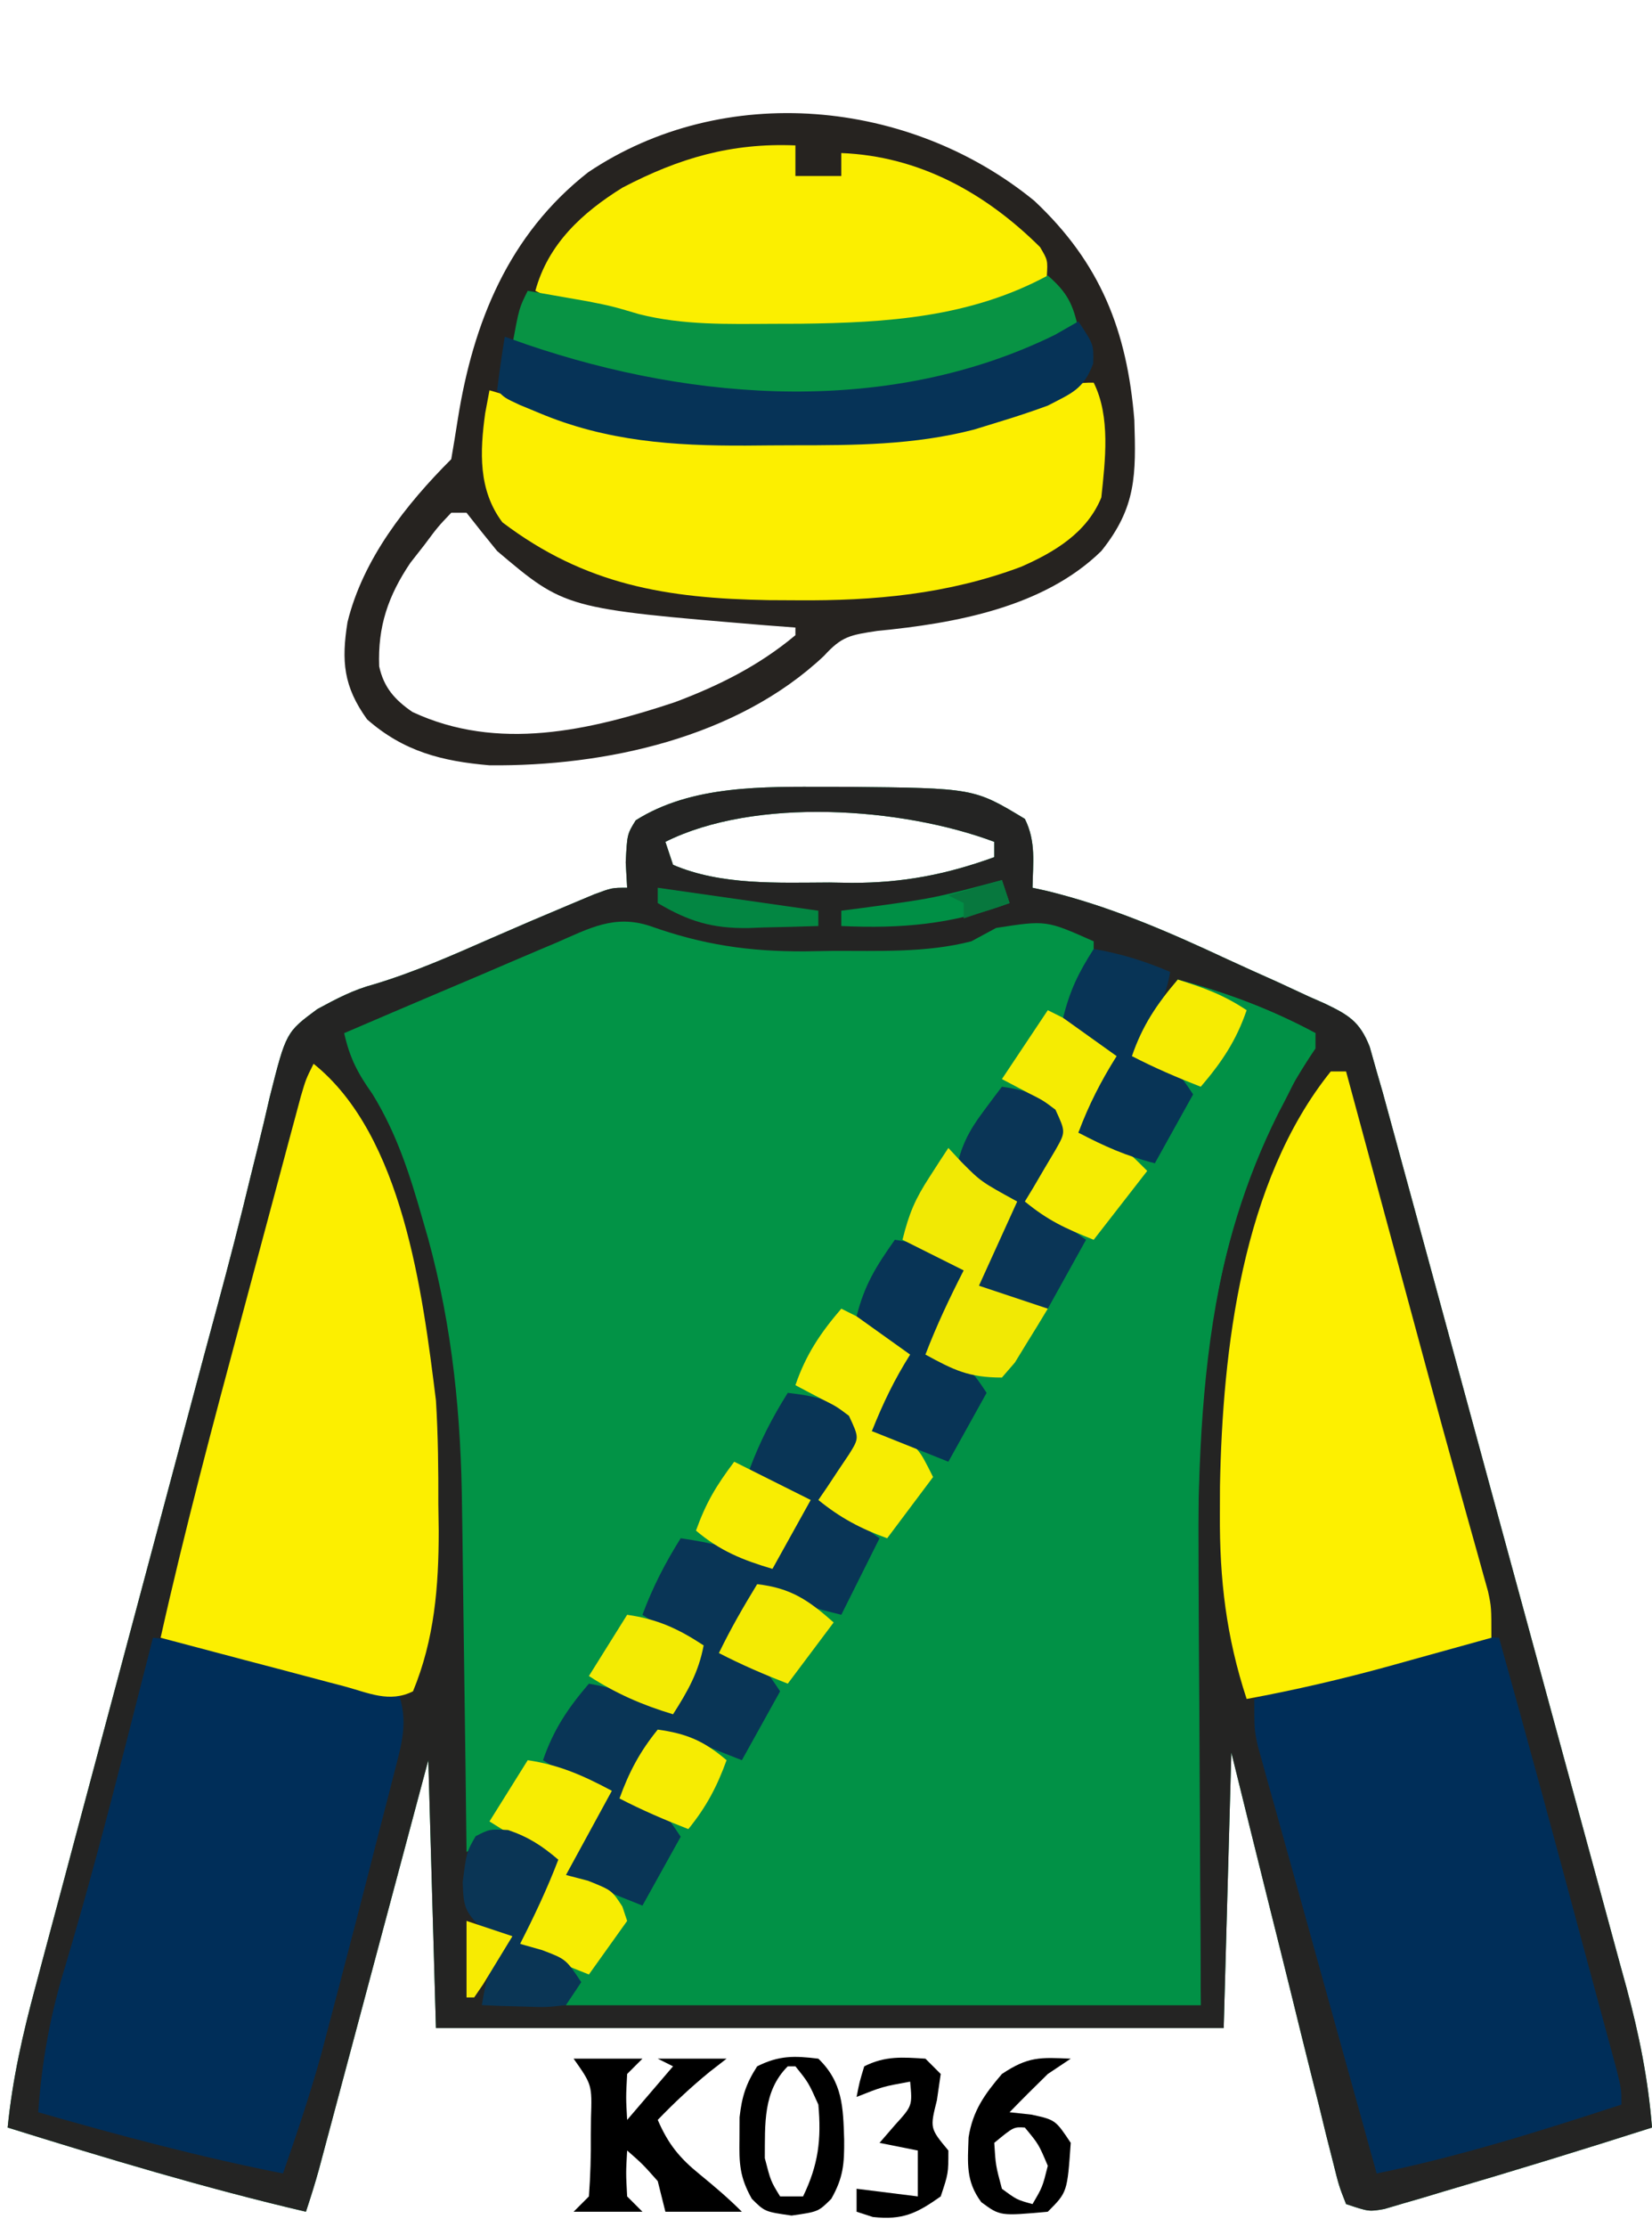
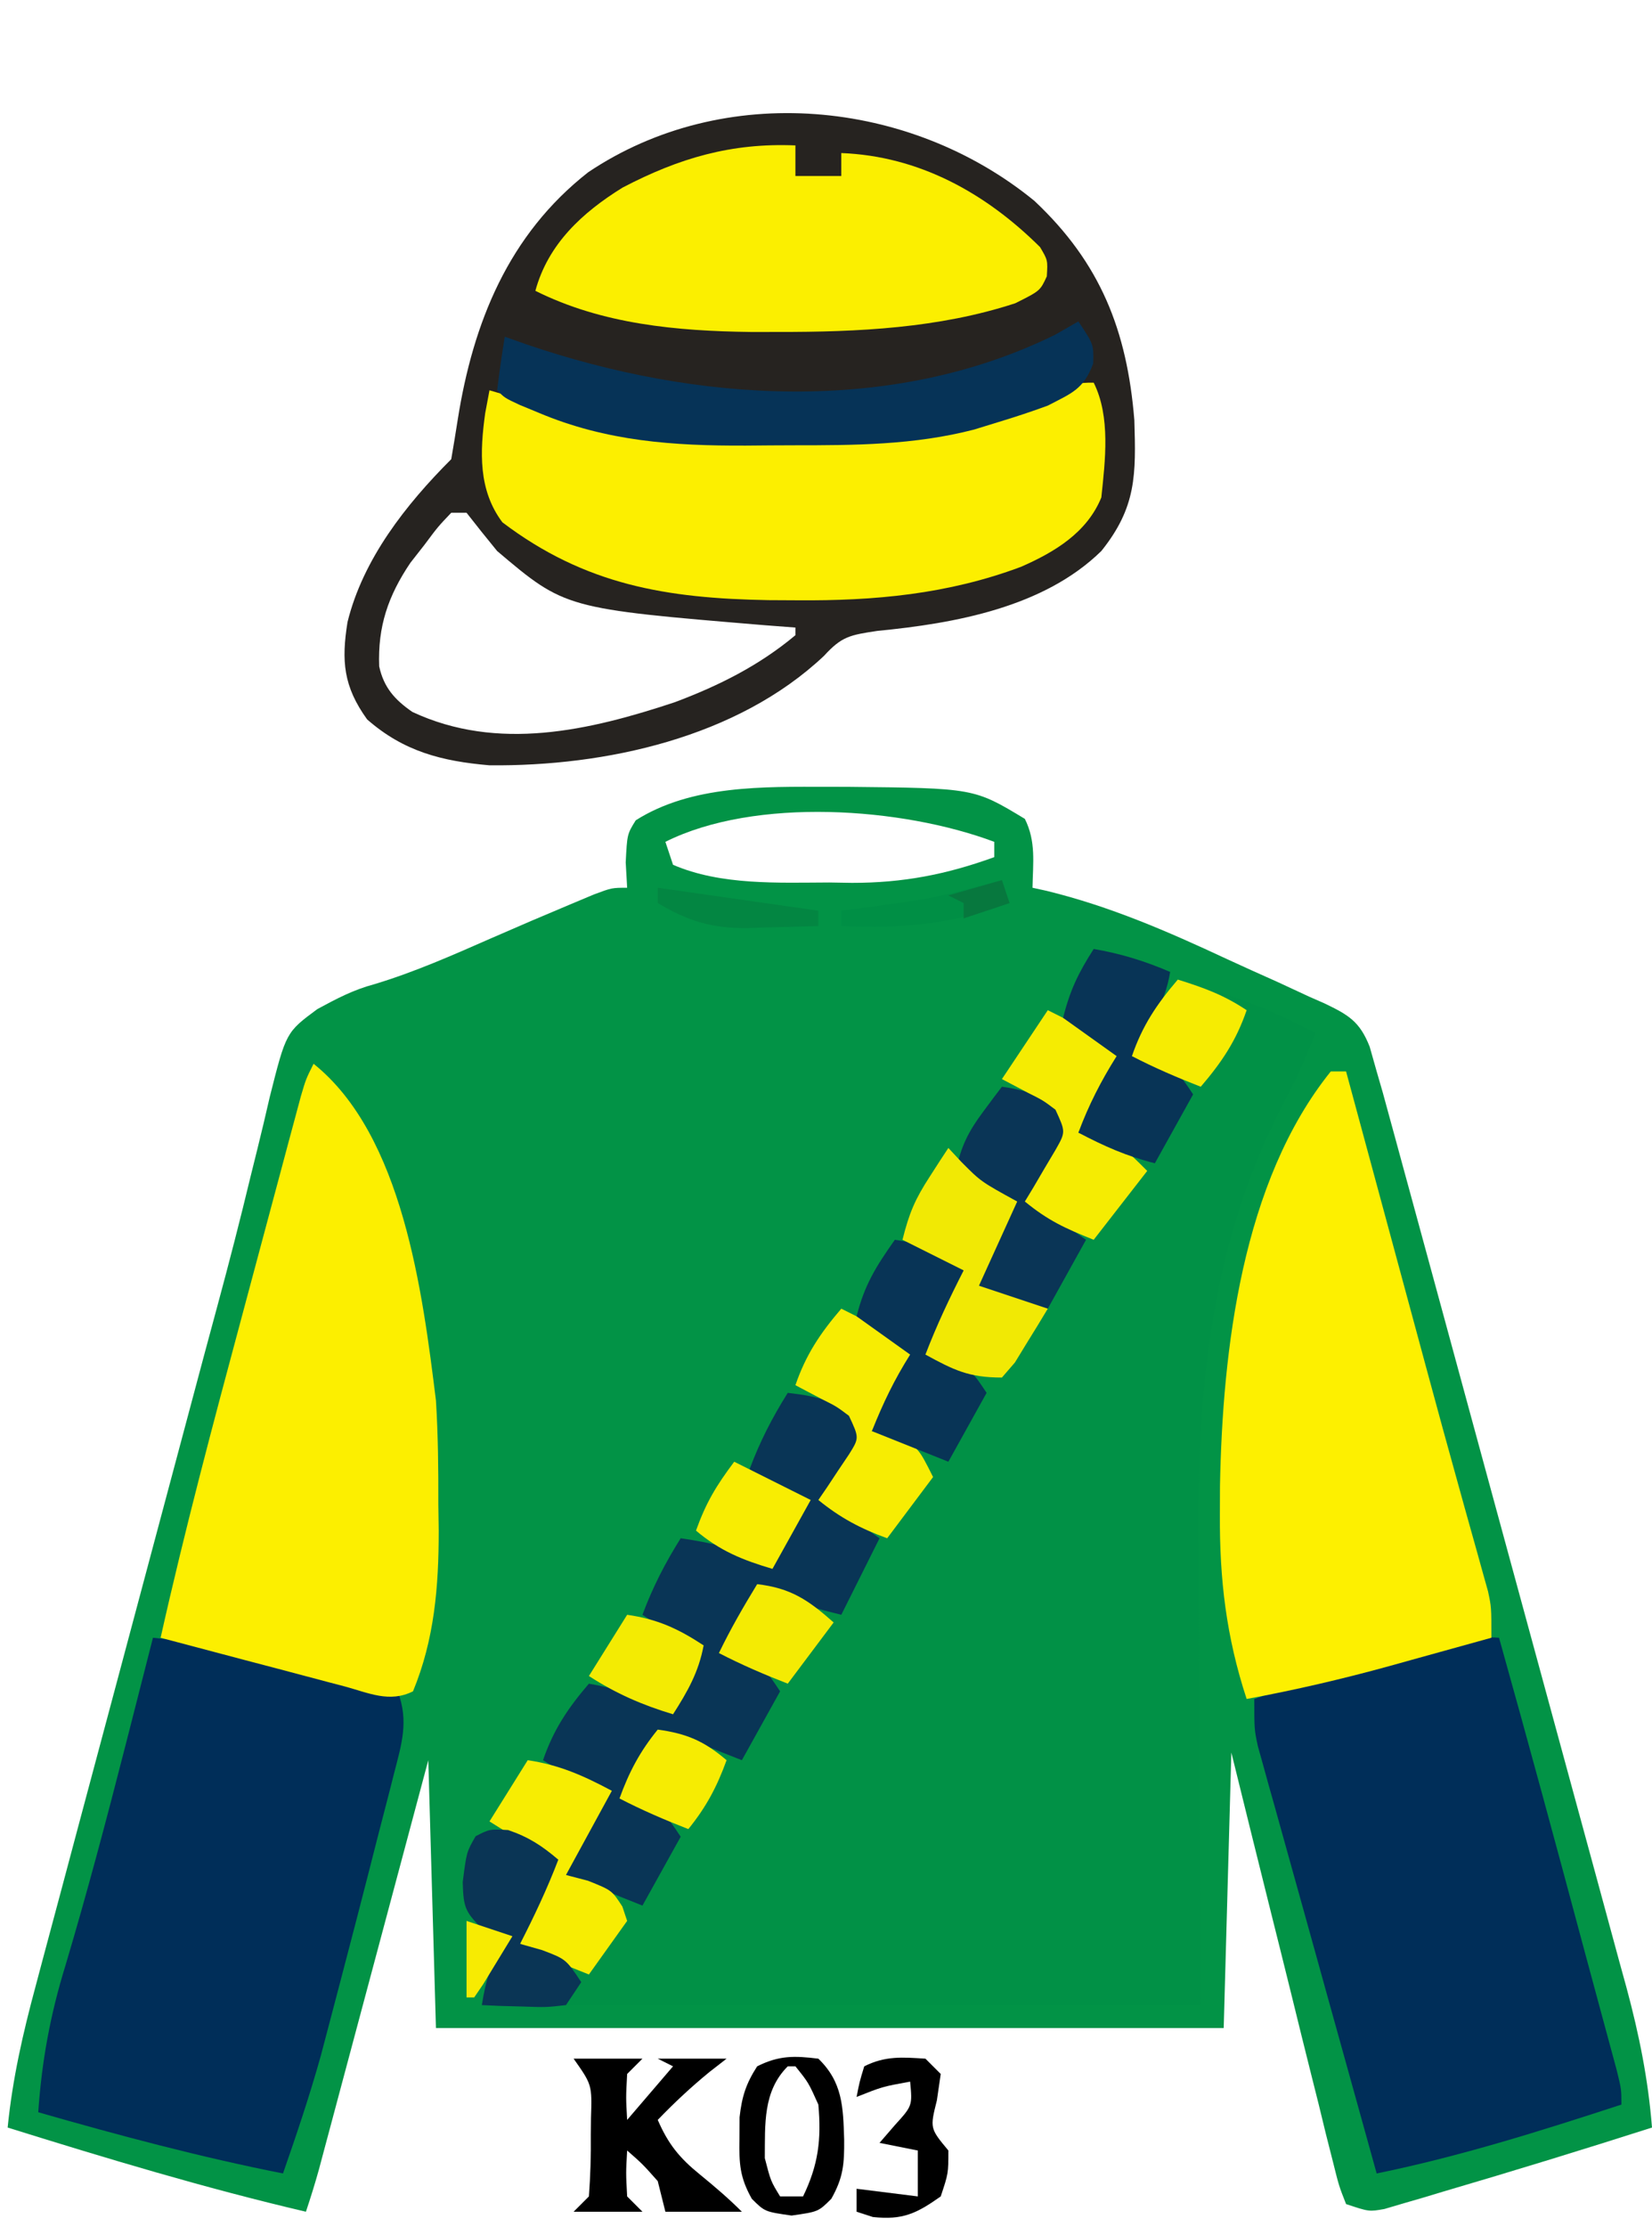
<svg xmlns="http://www.w3.org/2000/svg" version="1.1" width="216" height="291">
  <path d="M0 0 C0.828 0.001 1.657 0.002 2.51 0.002 C19.094 0.167 19.094 0.167 25.75 4.188 C27.228 7.144 26.81 9.93 26.75 13.188 C27.352 13.319 27.954 13.451 28.574 13.587 C36.883 15.612 44.423 18.889 52.142 22.493 C54.331 23.508 56.533 24.491 58.736 25.475 C60.139 26.123 61.541 26.773 62.941 27.426 C63.597 27.714 64.252 28.001 64.927 28.298 C68.07 29.805 69.545 30.666 70.839 33.966 C71.14 35.029 71.44 36.092 71.75 37.188 C72.011 38.088 72.271 38.988 72.54 39.915 C72.795 40.849 73.05 41.783 73.313 42.746 C73.756 44.367 73.756 44.367 74.209 46.021 C74.527 47.191 74.846 48.362 75.174 49.568 C75.514 50.812 75.854 52.057 76.205 53.339 C77.134 56.742 78.061 60.145 78.987 63.548 C79.567 65.678 80.147 67.808 80.727 69.938 C82.545 76.612 84.361 83.287 86.175 89.962 C88.264 97.648 90.358 105.333 92.457 113.016 C94.083 118.969 95.704 124.924 97.321 130.879 C98.285 134.43 99.252 137.98 100.224 141.529 C101.308 145.49 102.382 149.455 103.455 153.419 C103.776 154.584 104.096 155.748 104.427 156.948 C106.069 163.054 107.249 168.882 107.75 175.188 C98.679 178.087 89.576 180.88 80.438 183.562 C79.525 183.837 78.612 184.112 77.671 184.395 C76.814 184.644 75.957 184.892 75.074 185.148 C74.312 185.373 73.55 185.598 72.764 185.83 C70.75 186.188 70.75 186.188 67.75 185.188 C66.82 182.827 66.82 182.827 66.032 179.658 C65.582 177.886 65.582 177.886 65.123 176.079 C64.807 174.78 64.491 173.482 64.176 172.184 C63.845 170.862 63.513 169.541 63.18 168.219 C62.305 164.739 61.446 161.254 60.591 157.769 C59.715 154.214 58.825 150.663 57.936 147.111 C56.191 140.14 54.471 133.164 52.75 126.188 C52.42 138.067 52.09 149.947 51.75 162.188 C17.76 162.188 -16.23 162.188 -51.25 162.188 C-51.745 144.863 -51.745 144.863 -52.25 127.188 C-53.321 131.195 -54.392 135.203 -55.496 139.332 C-56.351 142.527 -57.205 145.722 -58.06 148.917 C-58.963 152.289 -59.865 155.662 -60.766 159.035 C-61.8 162.905 -62.835 166.775 -63.871 170.645 C-64.194 171.854 -64.517 173.063 -64.85 174.31 C-65.15 175.43 -65.45 176.551 -65.76 177.706 C-66.024 178.694 -66.288 179.683 -66.56 180.701 C-67.072 182.545 -67.645 184.372 -68.25 186.188 C-81.434 183.107 -94.328 179.216 -107.25 175.188 C-106.615 168.816 -105.254 162.861 -103.585 156.686 C-103.178 155.152 -103.178 155.152 -102.762 153.587 C-101.865 150.216 -100.96 146.846 -100.055 143.477 C-99.422 141.107 -98.79 138.737 -98.159 136.366 C-96.493 130.118 -94.82 123.872 -93.146 117.625 C-91.468 111.361 -89.797 105.094 -88.125 98.828 C-86.231 91.734 -84.337 84.64 -82.439 77.547 C-82.149 76.461 -81.859 75.376 -81.56 74.258 C-80.986 72.118 -80.408 69.979 -79.828 67.84 C-78.307 62.228 -76.857 56.608 -75.497 50.954 C-75.203 49.768 -74.908 48.581 -74.605 47.359 C-74.042 45.09 -73.5 42.816 -72.982 40.537 C-70.847 32.07 -70.847 32.07 -66.762 29.048 C-64.212 27.669 -62.061 26.525 -59.285 25.785 C-53.98 24.185 -49.008 21.972 -43.939 19.748 C-40.494 18.24 -37.04 16.763 -33.57 15.312 C-32.593 14.903 -31.616 14.493 -30.61 14.07 C-28.25 13.188 -28.25 13.188 -26.25 13.188 C-26.312 12.094 -26.374 11.001 -26.438 9.875 C-26.25 6.188 -26.25 6.188 -25.125 4.375 C-17.808 -0.259 -8.388 -0.009 0 0 Z M-21.25 7.188 C-20.92 8.178 -20.59 9.168 -20.25 10.188 C-13.992 12.893 -6.492 12.522 0.188 12.5 C1.16 12.516 2.133 12.532 3.135 12.549 C9.815 12.553 15.473 11.462 21.75 9.188 C21.75 8.527 21.75 7.867 21.75 7.188 C9.717 2.675 -9.493 1.309 -21.25 7.188 Z " fill="#029346" transform="translate(108.25,102.812)" />
-   <path d="M0 0 C0.828 0.001 1.657 0.002 2.51 0.002 C19.094 0.167 19.094 0.167 25.75 4.188 C27.228 7.144 26.81 9.93 26.75 13.188 C27.352 13.319 27.954 13.451 28.574 13.587 C36.883 15.612 44.423 18.889 52.142 22.493 C54.331 23.508 56.533 24.491 58.736 25.475 C60.139 26.123 61.541 26.773 62.941 27.426 C63.597 27.714 64.252 28.001 64.927 28.298 C68.07 29.805 69.545 30.666 70.839 33.966 C71.14 35.029 71.44 36.092 71.75 37.188 C72.011 38.088 72.271 38.988 72.54 39.915 C72.795 40.849 73.05 41.783 73.313 42.746 C73.756 44.367 73.756 44.367 74.209 46.021 C74.527 47.191 74.846 48.362 75.174 49.568 C75.514 50.812 75.854 52.057 76.205 53.339 C77.134 56.742 78.061 60.145 78.987 63.548 C79.567 65.678 80.147 67.808 80.727 69.938 C82.545 76.612 84.361 83.287 86.175 89.962 C88.264 97.648 90.358 105.333 92.457 113.016 C94.083 118.969 95.704 124.924 97.321 130.879 C98.285 134.43 99.252 137.98 100.224 141.529 C101.308 145.49 102.382 149.455 103.455 153.419 C103.776 154.584 104.096 155.748 104.427 156.948 C106.069 163.054 107.249 168.882 107.75 175.188 C98.679 178.087 89.576 180.88 80.438 183.562 C79.525 183.837 78.612 184.112 77.671 184.395 C76.814 184.644 75.957 184.892 75.074 185.148 C74.312 185.373 73.55 185.598 72.764 185.83 C70.75 186.188 70.75 186.188 67.75 185.188 C66.82 182.827 66.82 182.827 66.032 179.658 C65.582 177.886 65.582 177.886 65.123 176.079 C64.807 174.78 64.491 173.482 64.176 172.184 C63.845 170.862 63.513 169.541 63.18 168.219 C62.305 164.739 61.446 161.254 60.591 157.769 C59.715 154.214 58.825 150.663 57.936 147.111 C56.191 140.14 54.471 133.164 52.75 126.188 C52.42 138.067 52.09 149.947 51.75 162.188 C17.76 162.188 -16.23 162.188 -51.25 162.188 C-51.745 144.863 -51.745 144.863 -52.25 127.188 C-53.321 131.195 -54.392 135.203 -55.496 139.332 C-56.351 142.527 -57.205 145.722 -58.06 148.917 C-58.963 152.289 -59.865 155.662 -60.766 159.035 C-61.8 162.905 -62.835 166.775 -63.871 170.645 C-64.194 171.854 -64.517 173.063 -64.85 174.31 C-65.15 175.43 -65.45 176.551 -65.76 177.706 C-66.024 178.694 -66.288 179.683 -66.56 180.701 C-67.072 182.545 -67.645 184.372 -68.25 186.188 C-81.434 183.107 -94.328 179.216 -107.25 175.188 C-106.615 168.816 -105.254 162.861 -103.585 156.686 C-103.178 155.152 -103.178 155.152 -102.762 153.587 C-101.865 150.216 -100.96 146.846 -100.055 143.477 C-99.422 141.107 -98.79 138.737 -98.159 136.366 C-96.493 130.118 -94.82 123.872 -93.146 117.625 C-91.468 111.361 -89.797 105.094 -88.125 98.828 C-86.231 91.734 -84.337 84.64 -82.439 77.547 C-82.149 76.461 -81.859 75.376 -81.56 74.258 C-80.986 72.118 -80.408 69.979 -79.828 67.84 C-78.307 62.228 -76.857 56.608 -75.497 50.954 C-75.203 49.768 -74.908 48.581 -74.605 47.359 C-74.042 45.09 -73.5 42.816 -72.982 40.537 C-70.847 32.07 -70.847 32.07 -66.762 29.048 C-64.212 27.669 -62.061 26.525 -59.285 25.785 C-53.98 24.185 -49.008 21.972 -43.939 19.748 C-40.494 18.24 -37.04 16.763 -33.57 15.312 C-32.593 14.903 -31.616 14.493 -30.61 14.07 C-28.25 13.188 -28.25 13.188 -26.25 13.188 C-26.312 12.094 -26.374 11.001 -26.438 9.875 C-26.25 6.188 -26.25 6.188 -25.125 4.375 C-17.808 -0.259 -8.388 -0.009 0 0 Z M-21.25 7.188 C-20.92 8.178 -20.59 9.168 -20.25 10.188 C-13.992 12.893 -6.492 12.522 0.188 12.5 C1.16 12.516 2.133 12.532 3.135 12.549 C9.815 12.553 15.473 11.462 21.75 9.188 C21.75 8.527 21.75 7.867 21.75 7.188 C9.717 2.675 -9.493 1.309 -21.25 7.188 Z M-35.516 20.371 C-36.309 20.705 -37.102 21.04 -37.92 21.384 C-40.451 22.454 -42.976 23.539 -45.5 24.625 C-47.216 25.353 -48.932 26.08 -50.648 26.807 C-54.854 28.588 -59.054 30.384 -63.25 32.188 C-62.517 35.437 -61.493 37.404 -59.562 40.125 C-56.359 45.327 -54.663 50.668 -53 56.5 C-52.754 57.353 -52.508 58.205 -52.255 59.084 C-49.065 70.757 -47.95 82.291 -47.836 94.363 C-47.817 95.654 -47.797 96.946 -47.777 98.276 C-47.727 101.661 -47.687 105.045 -47.649 108.43 C-47.609 111.903 -47.558 115.377 -47.508 118.85 C-47.412 125.629 -47.327 132.408 -47.25 139.188 C-45.765 138.197 -45.765 138.197 -44.25 137.188 C-40.786 137.534 -39.201 138.22 -36.25 140.188 C-36.539 140.889 -36.828 141.59 -37.125 142.312 C-38.271 145.242 -39.276 148.197 -40.25 151.188 C-36.785 153.167 -36.785 153.167 -33.25 155.188 C-33.58 156.507 -33.91 157.827 -34.25 159.188 C-6.86 159.188 20.53 159.188 48.75 159.188 C48.592 133.805 48.592 133.805 48.39 108.423 C48.251 82.497 48.618 56.44 63.75 34.188 C63.75 33.528 63.75 32.867 63.75 32.188 C57.888 29.039 52.169 26.924 45.75 25.188 C44.744 26.475 43.746 27.767 42.75 29.062 C42.193 29.782 41.636 30.501 41.062 31.242 C39.564 33.073 39.564 33.073 39.75 35.188 C42.06 36.508 44.37 37.828 46.75 39.188 C45.43 42.157 44.11 45.127 42.75 48.188 C39.338 47.334 36.075 46.321 32.75 45.188 C34.73 41.557 36.71 37.928 38.75 34.188 C36.44 32.867 34.13 31.547 31.75 30.188 C32.363 27.226 33.004 25.807 34.75 23.188 C34.75 22.198 34.75 21.207 34.75 20.188 C28.538 17.423 28.538 17.423 22 18.438 C20.927 19.015 19.855 19.593 18.75 20.188 C12.787 21.718 6.678 21.411 0.562 21.438 C-0.619 21.458 -1.8 21.479 -3.018 21.5 C-10.35 21.533 -16.363 20.64 -23.25 18.188 C-27.921 16.646 -31.197 18.494 -35.516 20.371 Z " fill="#242423" transform="translate(108.25,102.812)" />
  <path d="M0 0 C6.419 1.736 12.138 3.852 18 7 C16.61 10.654 14.955 14.048 13.125 17.5 C4.313 35.103 2.521 53.804 2.707 73.16 C2.711 74.731 2.715 76.303 2.716 77.874 C2.732 83.604 2.774 89.333 2.812 95.062 C2.874 107.912 2.936 120.761 3 134 C-24.39 134 -51.78 134 -80 134 C-79.505 132.02 -79.505 132.02 -79 130 C-81.31 128.68 -83.62 127.36 -86 126 C-84.787 122.276 -83.491 118.622 -82 115 C-84.64 113.35 -87.28 111.7 -90 110 C-88.35 107.36 -86.7 104.72 -85 102 C-80.872 102.607 -77.668 104.038 -74 106 C-75.98 109.63 -77.96 113.26 -80 117 C-76.7 117.99 -73.4 118.98 -70 120 C-68.68 117.03 -67.36 114.06 -66 111 C-68.31 109.68 -70.62 108.36 -73 107 C-71.751 103.541 -70.325 100.853 -68 98 C-64.194 98.672 -60.648 99.727 -57 101 C-55.68 98.03 -54.36 95.06 -53 92 C-55.31 90.68 -57.62 89.36 -60 88 C-58.502 84.888 -56.801 81.947 -55 79 C-50.872 79.607 -47.668 81.038 -44 83 C-43.567 81.917 -43.567 81.917 -43.125 80.812 C-42.083 78.208 -41.042 75.604 -40 73 C-42.31 71.68 -44.62 70.36 -47 69 C-46.627 68.385 -46.255 67.77 -45.871 67.137 C-45.398 66.328 -44.925 65.52 -44.438 64.688 C-43.724 63.487 -43.724 63.487 -42.996 62.262 C-41.657 59.908 -41.657 59.908 -43 57 C-44.629 55.776 -44.629 55.776 -46.562 54.812 C-47.697 54.214 -48.831 53.616 -50 53 C-48.606 48.565 -46.394 46.126 -43 43 C-40.03 44.65 -37.06 46.3 -34 48 C-35.98 51.63 -37.96 55.26 -40 59 C-36.7 59.99 -33.4 60.98 -30 62 C-28.68 59.03 -27.36 56.06 -26 53 C-28.31 51.68 -30.62 50.36 -33 49 C-31.55 45.209 -29.848 41.613 -28 38 C-30.64 36.68 -33.28 35.36 -36 34 C-35.122 30.487 -34.347 28.688 -32.438 25.75 C-31.982 25.044 -31.527 24.337 -31.059 23.609 C-30.535 22.813 -30.535 22.813 -30 22 C-29.443 22.598 -28.886 23.196 -28.312 23.812 C-25.749 26.395 -25.749 26.395 -21 29 C-22.65 32.63 -24.3 36.26 -26 40 C-23.03 40.99 -20.06 41.98 -17 43 C-16.711 42.258 -16.422 41.515 -16.125 40.75 C-15.177 38.433 -14.152 36.221 -13 34 C-15.31 32.68 -17.62 31.36 -20 30 C-19.627 29.313 -19.255 28.626 -18.871 27.918 C-18.161 26.566 -18.161 26.566 -17.438 25.188 C-16.962 24.294 -16.486 23.401 -15.996 22.48 C-14.663 19.934 -14.663 19.934 -16 17 C-17.629 15.776 -17.629 15.776 -19.562 14.812 C-20.697 14.214 -21.831 13.616 -23 13 C-21.02 10.03 -19.04 7.06 -17 4 C-12.05 6.475 -12.05 6.475 -7 9 C-8.98 12.63 -10.96 16.26 -13 20 C-9.675 21.134 -6.412 22.147 -3 23 C-1.68 20.03 -0.36 17.06 1 14 C-1.31 12.68 -3.62 11.36 -6 10 C-4.63 6.005 -2.743 3.2 0 0 Z " fill="#019146" transform="translate(154,128)" />
  <path d="M0 0 C8.624 8.101 12.114 16.926 13.066 28.641 C13.283 35.766 13.35 40.018 8.75 45.75 C1.217 53.119 -10.385 55.204 -20.543 56.188 C-24.109 56.729 -25.173 56.89 -27.5 59.438 C-38.858 70.153 -56.11 73.901 -71.25 73.75 C-77.459 73.218 -82.463 71.953 -87.25 67.75 C-90.356 63.441 -90.626 60.109 -89.812 55.035 C-87.782 46.788 -82.181 39.681 -76.25 33.75 C-75.956 32.029 -75.666 30.308 -75.401 28.582 C-73.394 15.88 -68.747 4.401 -58.344 -3.742 C-40.596 -15.645 -16.301 -13.337 0 0 Z M-76.25 40.75 C-78 42.591 -78 42.591 -79.75 44.938 C-80.358 45.715 -80.967 46.492 -81.594 47.293 C-84.509 51.617 -85.868 55.622 -85.672 60.82 C-85.066 63.592 -83.637 65.185 -81.332 66.777 C-70.162 71.996 -58.158 69.207 -47 65.5 C-41.231 63.332 -35.999 60.72 -31.25 56.75 C-31.25 56.42 -31.25 56.09 -31.25 55.75 C-32.543 55.652 -33.836 55.554 -35.168 55.453 C-61.352 53.279 -61.352 53.279 -70.25 45.75 C-71.602 44.098 -72.94 42.435 -74.25 40.75 C-74.91 40.75 -75.57 40.75 -76.25 40.75 Z " fill="#262320" transform="translate(135.25,26.25)" />
  <path d="M0 0 C7.025 0.674 13.674 2.303 20.5 4.062 C21.609 4.344 22.717 4.626 23.859 4.916 C26.574 5.606 29.288 6.301 32 7 C33.484 10.922 32.511 13.889 31.488 17.863 C31.319 18.532 31.149 19.201 30.975 19.891 C30.429 22.034 29.871 24.173 29.312 26.312 C28.956 27.709 28.599 29.105 28.244 30.502 C27.18 34.672 26.092 38.837 25 43 C24.82 43.688 24.641 44.375 24.456 45.083 C23.93 47.093 23.401 49.101 22.871 51.109 C22.565 52.27 22.259 53.432 21.943 54.628 C20.491 59.818 18.78 64.914 17 70 C6.167 67.858 -4.392 65.043 -15 62 C-14.537 55.294 -13.421 49.224 -11.438 42.812 C-8.61 33.325 -6.08 23.777 -3.625 14.188 C-3.444 13.482 -3.263 12.777 -3.077 12.051 C-2.048 8.035 -1.022 4.018 0 0 Z " fill="#002E59" transform="translate(20,214)" />
  <path d="M0 0 C3.828 13.654 7.533 27.34 11.204 41.037 C11.911 43.667 12.622 46.297 13.336 48.926 C13.526 49.629 13.716 50.332 13.912 51.056 C14.397 52.85 14.884 54.644 15.371 56.438 C16 59 16 59 16 61 C5.411 64.455 -5.075 67.764 -16 70 C-16.303 68.909 -16.606 67.819 -16.918 66.695 C-17.118 65.976 -17.317 65.257 -17.523 64.517 C-17.973 62.896 -18.423 61.276 -18.873 59.655 C-19.992 55.627 -21.112 51.598 -22.234 47.57 C-23.262 43.882 -24.285 40.192 -25.306 36.501 C-25.803 34.711 -26.302 32.921 -26.804 31.132 C-27.645 28.131 -28.479 25.128 -29.312 22.125 C-29.579 21.179 -29.846 20.233 -30.121 19.259 C-30.366 18.372 -30.611 17.484 -30.863 16.57 C-31.083 15.784 -31.302 14.998 -31.529 14.188 C-32 12 -32 12 -32 8 C-25.978 5.881 -19.889 4.056 -13.75 2.312 C-12.97 2.086 -12.189 1.86 -11.385 1.626 C-7.497 0.536 -4.082 -0.302 0 0 Z " fill="#002E59" transform="translate(196,214)" />
  <path d="M0 0 C11.67 9.336 14.252 29.898 16 44 C16.282 48.525 16.325 53.029 16.312 57.562 C16.329 58.704 16.345 59.845 16.361 61.021 C16.365 68.29 15.808 75.213 13 82 C9.918 83.541 7.203 82.205 4.023 81.348 C3.338 81.169 2.653 80.99 1.947 80.805 C-0.246 80.231 -2.435 79.647 -4.625 79.062 C-6.109 78.672 -7.594 78.282 -9.078 77.893 C-12.721 76.936 -16.361 75.97 -20 75 C-16.836 60.865 -13.106 46.888 -9.344 32.902 C-8.474 29.664 -7.607 26.426 -6.742 23.188 C-5.91 20.074 -5.074 16.961 -4.238 13.848 C-3.928 12.686 -3.617 11.525 -3.298 10.329 C-3.01 9.262 -2.723 8.196 -2.427 7.098 C-2.175 6.159 -1.923 5.22 -1.663 4.252 C-1 2 -1 2 0 0 Z " fill="#FCEF00" transform="translate(41,139)" />
  <path d="M0 0 C0.66 0 1.32 0 2 0 C2.15 0.552 2.299 1.105 2.453 1.674 C4.043 7.549 5.634 13.424 7.225 19.299 C7.814 21.477 8.404 23.655 8.993 25.833 C9.566 27.948 10.139 30.064 10.712 32.18 C11.285 34.296 11.857 36.412 12.429 38.529 C13.857 43.809 15.298 49.086 16.769 54.354 C17.048 55.362 17.328 56.37 17.616 57.408 C18.145 59.312 18.678 61.215 19.216 63.117 C19.452 63.966 19.687 64.814 19.929 65.689 C20.137 66.428 20.344 67.167 20.558 67.929 C21 70 21 70 21 74 C17.543 74.964 14.084 75.92 10.625 76.875 C9.659 77.144 8.694 77.414 7.699 77.691 C1.506 79.396 -4.683 80.836 -11 82 C-13.668 73.876 -14.546 66.406 -14.5 57.875 C-14.496 56.665 -14.491 55.455 -14.487 54.209 C-14.159 36.397 -11.61 14.413 0 0 Z " fill="#FDF000" transform="translate(174,140)" />
  <path d="M0 0 C2.223 4.447 1.506 10.173 1 15 C-0.871 19.591 -5.096 22.136 -9.495 24.061 C-19.052 27.645 -28.685 28.525 -38.812 28.438 C-40.032 28.431 -41.252 28.425 -42.508 28.419 C-55.826 28.189 -66.477 26.449 -77.312 18.25 C-80.48 14.027 -80.255 9.024 -79.562 4 C-79.377 3.01 -79.191 2.02 -79 1 C-69.686 3.713 -69.686 3.713 -66.312 5.125 C-59.237 7.802 -51.288 7.186 -43.832 7.185 C-41.769 7.187 -39.707 7.206 -37.645 7.225 C-27.177 7.271 -17.648 6.41 -7.938 2.375 C-2.165 0 -2.165 0 0 0 Z " fill="#FCEF00" transform="translate(143,50)" />
  <path d="M0 0 C0 1.32 0 2.64 0 4 C1.98 4 3.96 4 6 4 C6 3.01 6 2.02 6 1 C16.15 1.39 24.856 6.207 31.988 13.289 C33 15 33 15 32.871 17.109 C32 19 32 19 28.75 20.625 C18.758 23.899 8.12 24.388 -2.312 24.375 C-4.067 24.376 -4.067 24.376 -5.857 24.377 C-15.483 24.255 -25.244 23.378 -34 19 C-32.328 12.869 -27.866 8.775 -22.598 5.512 C-15.207 1.651 -8.369 -0.349 0 0 Z " fill="#FBEF00" transform="translate(104,19)" />
  <path d="M0 0 C4.219 0.479 6.797 1.166 10 4 C8.665 7.594 7.04 10.755 5 14 C7.31 15.65 9.62 17.3 12 19 C10.35 22.3 8.7 25.6 7 29 C3 28 3 28 0.938 26.938 C-1.091 25.782 -1.091 25.782 -4 26 C-5.469 27.767 -5.469 27.767 -6.688 30 C-7.124 30.742 -7.561 31.485 -8.012 32.25 C-8.338 32.828 -8.664 33.405 -9 34 C-8.051 34.268 -7.103 34.536 -6.125 34.812 C-3 36 -3 36 -1 39 C-2.65 41.97 -4.3 44.94 -6 48 C-7.986 47.219 -9.971 46.438 -11.957 45.656 C-14.118 44.847 -14.118 44.847 -17 45 C-18.469 46.767 -18.469 46.767 -19.688 49 C-20.124 49.742 -20.561 50.485 -21.012 51.25 C-21.338 51.828 -21.664 52.405 -22 53 C-21.051 53.268 -20.102 53.536 -19.125 53.812 C-16 55 -16 55 -14 58 C-15.65 60.97 -17.3 63.94 -19 67 C-22.3 65.68 -25.6 64.36 -29 63 C-27.518 59.295 -26.091 56.327 -24 53 C-26.64 51.35 -29.28 49.7 -32 48 C-30.63 44.005 -28.743 41.2 -26 38 C-22.194 38.672 -18.648 39.727 -15 41 C-13.68 38.36 -12.36 35.72 -11 33 C-11.763 32.711 -12.526 32.422 -13.312 32.125 C-16 31 -16 31 -19 29 C-17.665 25.406 -16.04 22.245 -14 19 C-9.805 19.599 -5.99 20.575 -2 22 C-0.68 19.36 0.64 16.72 2 14 C-0.31 12.68 -2.62 11.36 -5 10 C-3.665 6.406 -2.04 3.245 0 0 Z " fill="#093556" transform="translate(103,182)" />
-   <path d="M0 0 C2.541 2.21 3.306 3.74 4 7 C-14.452 17.544 -38.608 18.48 -58.879 13.008 C-66.673 10.664 -66.673 10.664 -70 9 C-69.125 4.25 -69.125 4.25 -68 2 C-66.333 2.288 -64.666 2.581 -63 2.875 C-62.072 3.037 -61.144 3.2 -60.188 3.367 C-57 4 -57 4 -53.438 5.051 C-47.698 6.505 -41.887 6.34 -36 6.312 C-34.207 6.307 -34.207 6.307 -32.378 6.302 C-21.019 6.163 -10.172 5.494 0 0 Z " fill="#089344" transform="translate(137,36)" />
  <path d="M0 0 C2 3 2 3 1.938 5.5 C0.672 8.876 -0.831 9.352 -4 11 C-6.103 11.772 -8.231 12.478 -10.375 13.125 C-11.455 13.458 -12.535 13.79 -13.648 14.133 C-21.463 16.155 -29.213 16.186 -37.223 16.185 C-39.297 16.187 -41.37 16.206 -43.443 16.225 C-52.952 16.266 -61.722 15.67 -70.562 11.938 C-71.389 11.596 -72.215 11.254 -73.066 10.902 C-75 10 -75 10 -76 9 C-75.713 6.661 -75.381 4.326 -75 2 C-73.563 2.507 -73.563 2.507 -72.098 3.023 C-50.036 10.532 -24.542 12.302 -3.062 1.75 C-2.052 1.173 -1.041 0.595 0 0 Z " fill="#063357" transform="translate(141,42)" />
  <path d="M0 0 C3.821 0.531 6.062 1.497 9 4 C7.775 8.053 6.301 11.444 4 15 C6.31 16.65 8.62 18.3 11 20 C8.525 24.455 8.525 24.455 6 29 C2.244 28.249 0.168 27.76 -3 26 C-2.393 21.872 -0.962 18.668 1 15 C-2.465 13.02 -2.465 13.02 -6 11 C-5.393 7.847 -4.358 5.811 -2.438 3.25 C-1.982 2.636 -1.527 2.023 -1.059 1.391 C-0.709 0.932 -0.36 0.473 0 0 Z " fill="#0A3556" transform="translate(131,142)" />
  <path d="M0 0 C3.3 1.65 6.6 3.3 10 5 C8.02 8.63 6.04 12.26 4 16 C4.949 16.247 5.897 16.495 6.875 16.75 C10 18 10 18 12 22 C10.02 24.64 8.04 27.28 6 30 C2.541 28.751 -0.147 27.325 -3 25 C-2.627 24.457 -2.255 23.915 -1.871 23.355 C-1.161 22.282 -1.161 22.282 -0.438 21.188 C0.038 20.48 0.514 19.772 1.004 19.043 C2.351 16.886 2.351 16.886 1 14 C-0.629 12.776 -0.629 12.776 -2.562 11.812 C-3.697 11.214 -4.831 10.616 -6 10 C-4.63 6.005 -2.743 3.2 0 0 Z " fill="#F7ED02" transform="translate(110,171)" />
  <path d="M0 0 C4.306 0.615 5.984 1.591 10 4 C8.02 7.63 6.04 11.26 4 15 C4.949 15.268 5.897 15.536 6.875 15.812 C10 17 10 17 12 20 C9.525 24.455 9.525 24.455 7 29 C2.05 27.02 2.05 27.02 -3 25 C-1.518 21.295 -0.091 18.327 2 15 C-0.31 13.35 -2.62 11.7 -5 10 C-3.965 5.861 -2.431 3.45 0 0 Z " fill="#083456" transform="translate(117,162)" />
  <path d="M0 0 C3.3 1.65 6.6 3.3 10 5 C8.02 8.63 6.04 12.26 4 16 C4.928 16.268 5.856 16.536 6.812 16.812 C10 18 10 18 13 21 C10.69 23.97 8.38 26.94 6 30 C2.186 28.474 0.034 27.473 -3 25 C-2.627 24.385 -2.255 23.77 -1.871 23.137 C-1.398 22.328 -0.925 21.52 -0.438 20.688 C0.038 19.887 0.514 19.086 1.004 18.262 C2.343 15.908 2.343 15.908 1 13 C-0.629 11.776 -0.629 11.776 -2.562 10.812 C-3.697 10.214 -4.831 9.616 -6 9 C-4.02 6.03 -2.04 3.06 0 0 Z " fill="#F5EC02" transform="translate(137,132)" />
  <path d="M0 0 C0.835 0.897 0.835 0.897 1.688 1.812 C4.251 4.395 4.251 4.395 9 7 C7.35 10.63 5.7 14.26 4 18 C6.97 18.99 9.94 19.98 13 21 C12.101 22.511 11.18 24.008 10.25 25.5 C9.74 26.335 9.229 27.171 8.703 28.031 C8.141 28.681 7.579 29.331 7 30 C2.669 30 0.73 29.034 -3 27 C-1.55 23.209 0.152 19.613 2 16 C-0.64 14.68 -3.28 13.36 -6 12 C-5.122 8.487 -4.347 6.688 -2.438 3.75 C-1.982 3.044 -1.527 2.337 -1.059 1.609 C-0.535 0.813 -0.535 0.813 0 0 Z " fill="#F1E904" transform="translate(124,150)" />
  <path d="M0 0 C3.558 0.61 6.683 1.578 10 3 C9.329 7.194 7.144 10.403 5 14 C5.949 14.268 6.897 14.536 7.875 14.812 C11 16 11 16 13 19 C10.525 23.455 10.525 23.455 8 28 C4.264 27.066 1.391 25.773 -2 24 C-0.665 20.406 0.96 17.245 3 14 C0.69 12.35 -1.62 10.7 -4 9 C-3.085 5.342 -1.995 3.123 0 0 Z " fill="#083456" transform="translate(143,124)" />
  <path d="M0 0 C4.128 0.607 7.332 2.038 11 4 C9.02 7.63 7.04 11.26 5 15 C5.949 15.248 6.897 15.495 7.875 15.75 C11 17 11 17 12.375 19.125 C12.581 19.744 12.787 20.363 13 21 C11.35 23.31 9.7 25.62 8 28 C4.917 26.801 1.937 25.523 -1 24 C0.213 20.276 1.509 16.622 3 13 C0.36 11.35 -2.28 9.7 -5 8 C-3.35 5.36 -1.7 2.72 0 0 Z " fill="#F7ED02" transform="translate(69,230)" />
  <path d="M0 0 C2.677 0.914 4.42 2.05 6.562 3.875 C5.113 7.666 3.411 11.262 1.562 14.875 C2.511 15.143 3.46 15.411 4.438 15.688 C7.562 16.875 7.562 16.875 9.562 19.875 C8.902 20.865 8.242 21.855 7.562 22.875 C4.961 23.168 4.961 23.168 1.938 23.062 C0.433 23.022 0.433 23.022 -1.102 22.98 C-1.872 22.946 -2.643 22.911 -3.438 22.875 C-2.89 19.5 -2.383 17.793 -0.438 14.875 C-1.262 14.38 -2.087 13.885 -2.938 13.375 C-5.603 10.709 -5.834 10.341 -5.938 6.812 C-5.438 2.875 -5.438 2.875 -4.25 0.812 C-2.438 -0.125 -2.438 -0.125 0 0 Z " fill="#0A3555" transform="translate(66.438,239.125)" />
  <path d="M0 0 C2.97 0 5.94 0 9 0 C8.34 0.66 7.68 1.32 7 2 C6.833 5.083 6.833 5.083 7 8 C8.98 5.69 10.96 3.38 13 1 C12.34 0.67 11.68 0.34 11 0 C13.97 0 16.94 0 20 0 C19.258 0.578 18.515 1.155 17.75 1.75 C15.339 3.723 13.16 5.76 11 8 C12.365 11.153 13.838 12.97 16.5 15.125 C18.43 16.703 20.235 18.235 22 20 C18.7 20 15.4 20 12 20 C11.67 18.68 11.34 17.36 11 16 C9.021 13.77 9.021 13.77 7 12 C6.833 14.917 6.833 14.917 7 18 C7.66 18.66 8.32 19.32 9 20 C6.03 20 3.06 20 0 20 C0.66 19.34 1.32 18.68 2 18 C2.199 15.291 2.278 12.707 2.25 10 C2.258 9.263 2.265 8.525 2.273 7.766 C2.41 3.416 2.41 3.416 0 0 Z " fill="#000000" transform="translate(75,269)" />
  <path d="M0 0 C3.186 3.08 3.239 6.334 3.375 10.562 C3.401 13.745 3.268 15.526 1.695 18.309 C0 20 0 20 -3.5 20.5 C-7 20 -7 20 -8.699 18.312 C-10.28 15.503 -10.37 13.707 -10.312 10.5 C-10.309 9.562 -10.305 8.623 -10.301 7.656 C-9.994 4.945 -9.469 3.284 -8 1 C-5.139 -0.431 -3.16 -0.387 0 0 Z M-4 1 C-7.257 4.257 -6.965 8.537 -7 13 C-6.227 15.996 -6.227 15.996 -5 18 C-4.01 18 -3.02 18 -2 18 C0.004 13.866 0.408 10.575 0 6 C-1.298 3.11 -1.298 3.11 -3 1 C-3.33 1 -3.66 1 -4 1 Z " fill="#000000" transform="translate(107,269)" />
-   <path d="M0 0 C-0.99 0.66 -1.98 1.32 -3 2 C-4.686 3.647 -6.356 5.311 -8 7 C-6.577 7.155 -6.577 7.155 -5.125 7.312 C-2 8 -2 8 0 11 C-0.453 17.453 -0.453 17.453 -3 20 C-9.232 20.567 -9.232 20.567 -11.695 18.75 C-13.753 15.99 -13.468 13.629 -13.359 10.289 C-12.812 6.801 -11.261 4.649 -9 2 C-5.565 -0.29 -4.015 -0.178 0 0 Z M-10 11 C-9.816 13.941 -9.816 13.941 -9 17 C-7.048 18.436 -7.048 18.436 -5 19 C-3.695 16.782 -3.695 16.782 -3 14 C-4.191 11.18 -4.191 11.18 -6 9 C-7.462 8.908 -7.462 8.908 -10 11 Z " fill="#000000" transform="translate(140,269)" />
  <path d="M0 0 C3.403 1.059 6.014 2.009 9 4 C7.63 7.995 5.743 10.8 3 14 C-0.083 12.801 -3.063 11.523 -6 10 C-4.63 6.005 -2.743 3.2 0 0 Z " fill="#F6EC02" transform="translate(154,128)" />
  <path d="M0 0 C3.3 1.65 6.6 3.3 10 5 C8.35 7.97 6.7 10.94 5 14 C1.088 12.844 -1.875 11.645 -5 9 C-3.682 5.35 -2.408 3.21 0 0 Z " fill="#F8ED02" transform="translate(96,191)" />
  <path d="M0 0 C3.958 0.565 6.666 1.809 10 4 C9.355 7.485 7.899 10.028 6 13 C1.947 11.775 -1.444 10.301 -5 8 C-3.35 5.36 -1.7 2.72 0 0 Z " fill="#F3EB03" transform="translate(82,211)" />
  <path d="M0 0 C3.821 0.531 6.062 1.497 9 4 C7.751 7.459 6.325 10.147 4 13 C0.917 11.801 -2.063 10.523 -5 9 C-3.751 5.541 -2.325 2.853 0 0 Z " fill="#F6EC02" transform="translate(86,226)" />
  <path d="M0 0 C4.401 0.503 6.712 2.088 10 5 C8.02 7.64 6.04 10.28 4 13 C0.917 11.801 -2.063 10.523 -5 9 C-3.502 5.888 -1.801 2.947 0 0 Z " fill="#F4EB03" transform="translate(99,207)" />
  <path d="M0 0 C0.66 0.66 1.32 1.32 2 2 C1.835 3.134 1.67 4.269 1.5 5.438 C0.584 9.096 0.584 9.096 3 12 C3 15 3 15 2 18 C-1.183 20.243 -2.976 21.111 -6.875 20.688 C-7.576 20.461 -8.277 20.234 -9 20 C-9 19.01 -9 18.02 -9 17 C-6.36 17.33 -3.72 17.66 -1 18 C-1 16.02 -1 14.04 -1 12 C-2.65 11.67 -4.3 11.34 -6 11 C-5.34 10.237 -4.68 9.474 -4 8.688 C-1.701 6.157 -1.701 6.157 -2 3 C-5.61 3.656 -5.61 3.656 -9 5 C-8.625 3.062 -8.625 3.062 -8 1 C-5.237 -0.381 -3.053 -0.191 0 0 Z " fill="#000000" transform="translate(121,269)" />
  <path d="M0 0 C0.33 0.99 0.66 1.98 1 3 C-6.465 5.775 -13.067 6.368 -21 6 C-21 5.34 -21 4.68 -21 4 C-20.071 3.879 -19.141 3.758 -18.184 3.633 C-8.964 2.388 -8.964 2.388 0 0 Z " fill="#008F45" transform="translate(131,115)" />
  <path d="M0 0 C6.93 0.99 13.86 1.98 21 3 C21 3.66 21 4.32 21 5 C18.624 5.082 16.251 5.141 13.875 5.188 C13.21 5.213 12.545 5.238 11.859 5.264 C7.131 5.333 4.049 4.403 0 2 C0 1.34 0 0.68 0 0 Z " fill="#038642" transform="translate(86,116)" />
  <path d="M0 0 C1.98 0.66 3.96 1.32 6 2 C5.192 3.336 4.378 4.669 3.562 6 C3.11 6.742 2.658 7.485 2.191 8.25 C1.798 8.828 1.405 9.405 1 10 C0.67 10 0.34 10 0 10 C0 6.7 0 3.4 0 0 Z " fill="#F7EB02" transform="translate(61,251)" />
  <path d="M0 0 C0.33 0.99 0.66 1.98 1 3 C-0.98 3.66 -2.96 4.32 -5 5 C-5 4.34 -5 3.68 -5 3 C-5.66 2.67 -6.32 2.34 -7 2 C-4.69 1.34 -2.38 0.68 0 0 Z " fill="#07783E" transform="translate(131,115)" />
</svg>